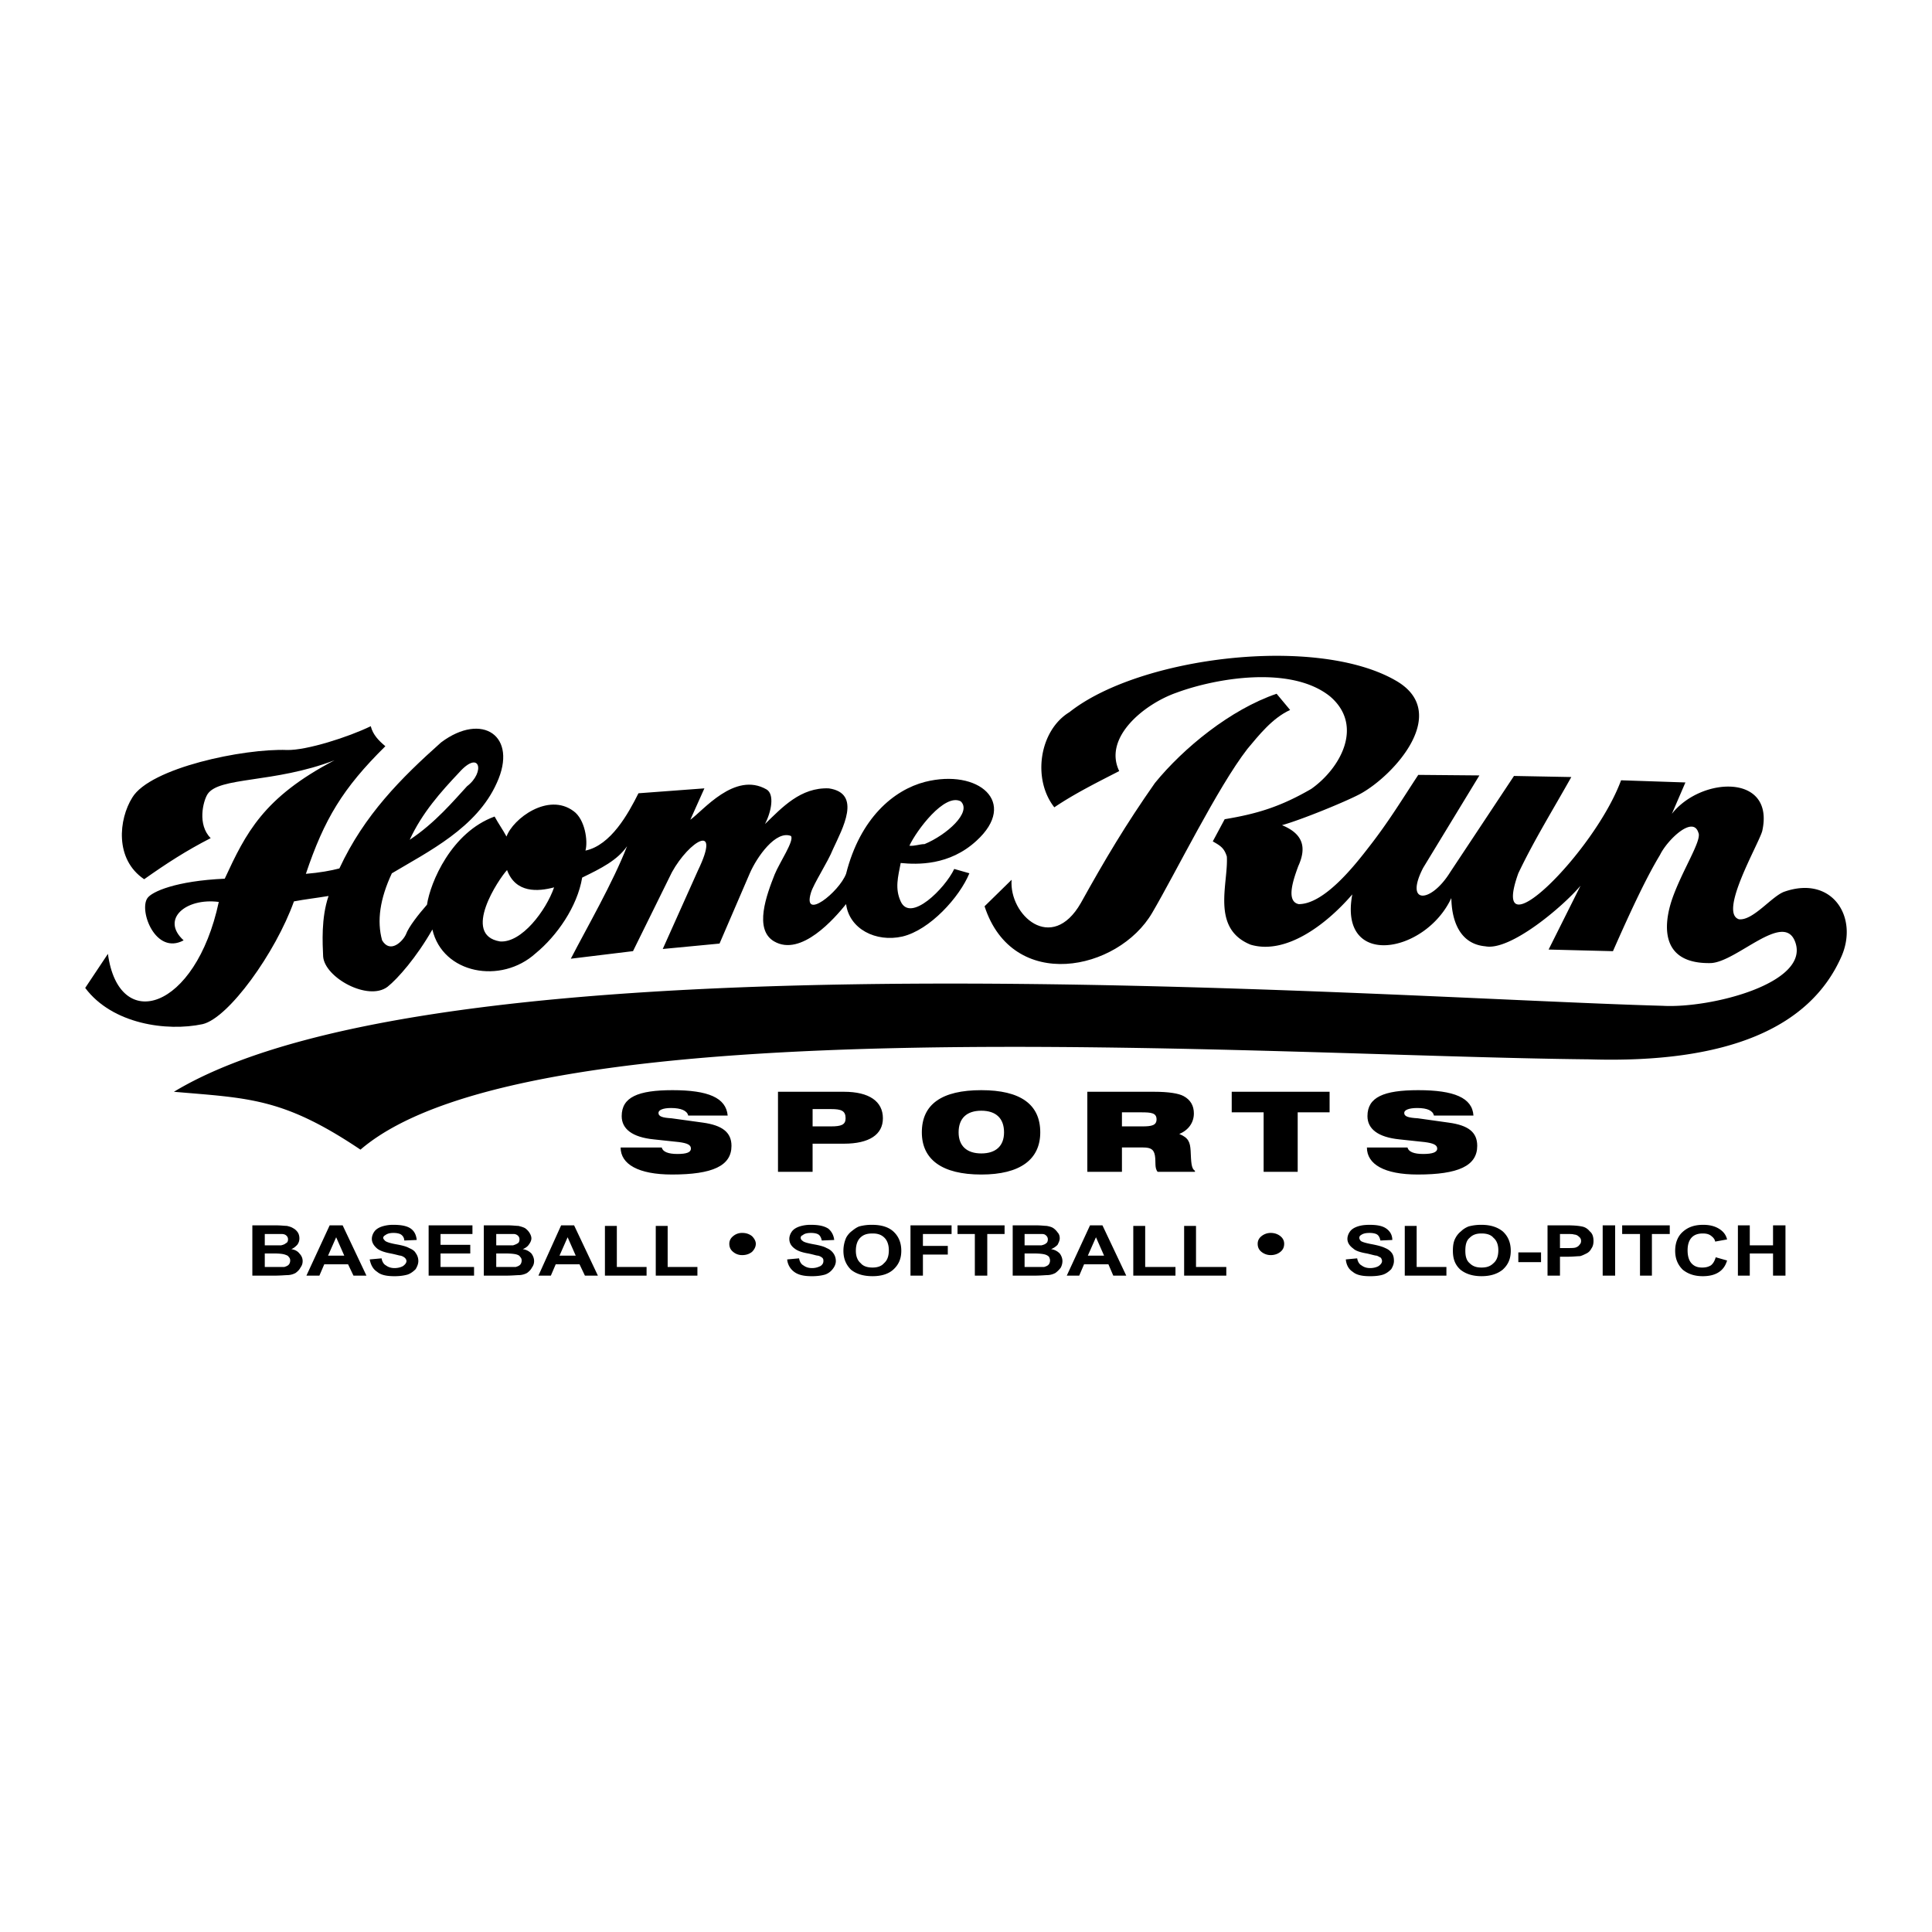
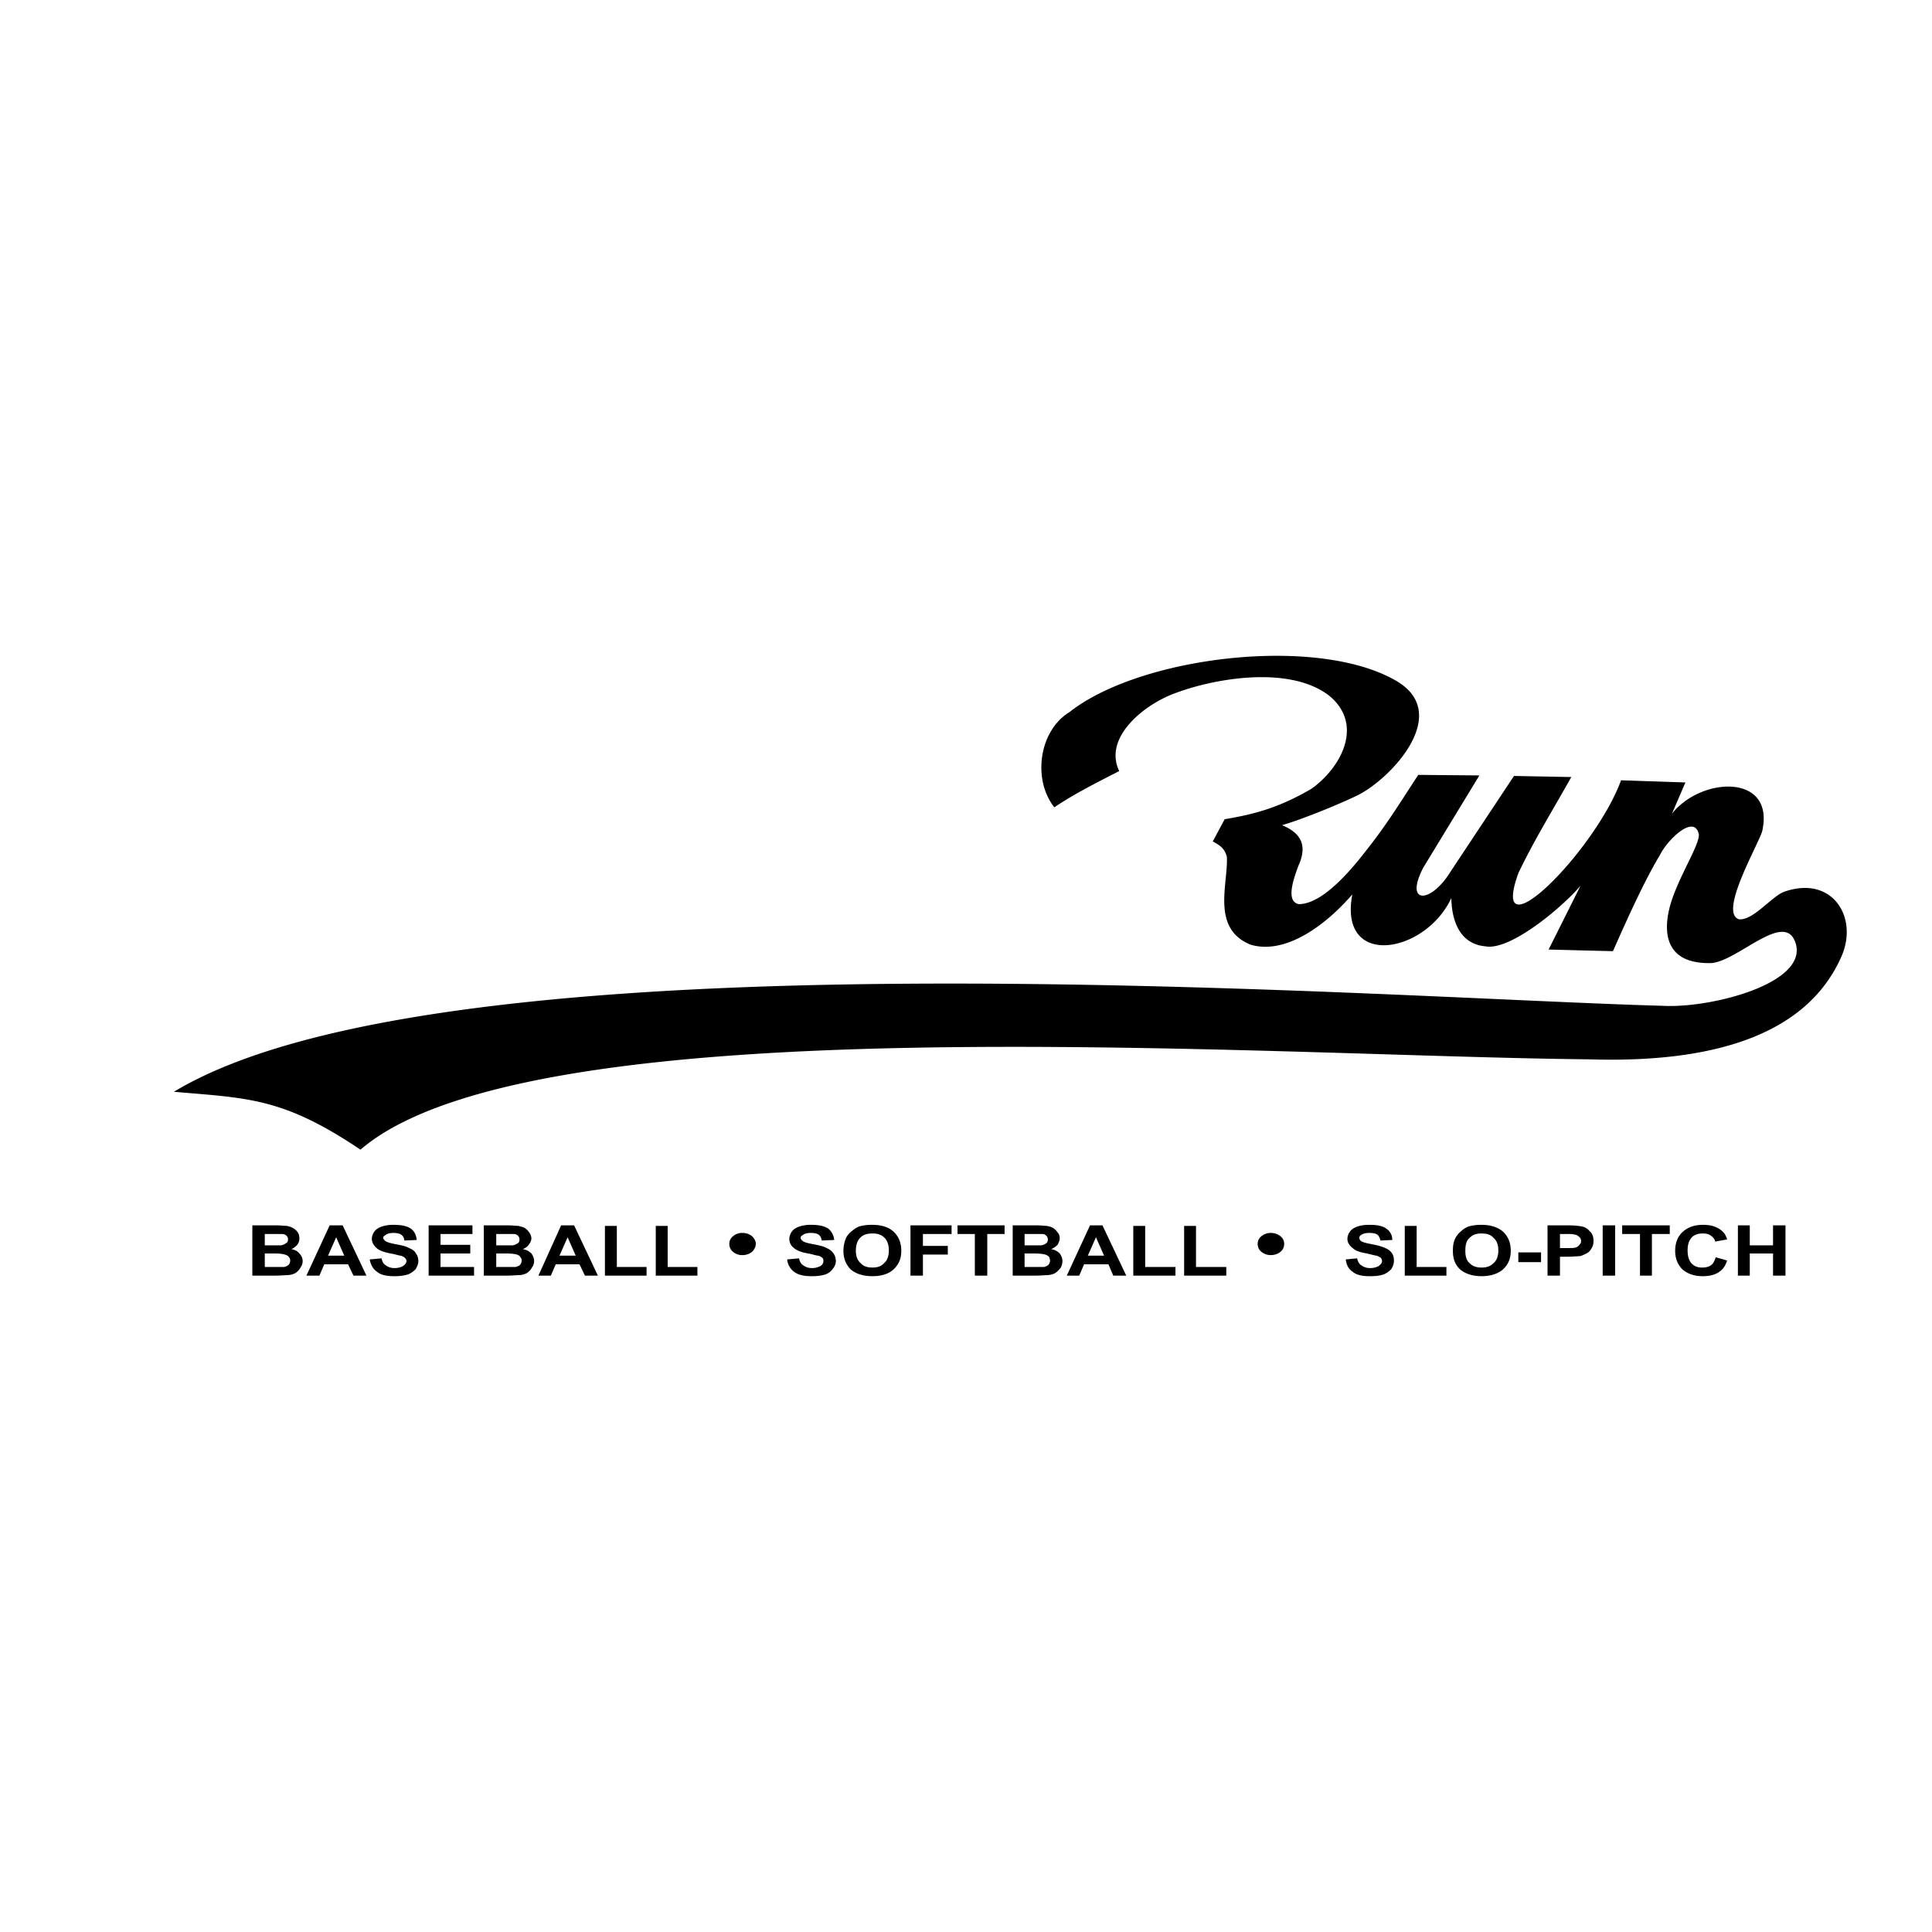
<svg xmlns="http://www.w3.org/2000/svg" width="2500" height="2500" viewBox="0 0 192.756 192.756">
  <g fill-rule="evenodd" clip-rule="evenodd">
-     <path fill="#fff" d="M0 0h192.756v192.756H0V0z" />
    <path d="M25.176 122.254h2.374c.486 0 .864.054 1.079.054.216.055.432.108.594.216.216.108.377.27.486.432.107.162.162.378.162.594s-.054.432-.216.647c-.162.162-.323.323-.593.432.377.054.647.216.809.432.216.216.324.485.324.755 0 .216-.054.433-.216.648-.108.216-.27.377-.486.539a1.788 1.788 0 0 1-.809.216c-.216 0-.701.054-1.457.054h-2.05v-5.019h-.001zm1.241.863v1.133H28.035c.216-.054.378-.107.485-.216.162-.054.216-.216.216-.377a.489.489 0 0 0-.162-.378c-.108-.108-.27-.162-.486-.162H26.417zm0 1.943v1.349h1.942c.162-.054.324-.107.432-.216.108-.107.162-.27.162-.432s-.054-.27-.162-.377c-.054-.108-.216-.162-.377-.217-.162-.054-.486-.107-1.025-.107h-.972zM36.561 127.271h-1.295l-.54-1.133h-2.374l-.486 1.133h-1.295l2.32-5.018h1.295l2.375 5.018zm-2.213-1.996l-.809-1.834-.809 1.834h1.618zM36.884 125.653l1.187-.108c.054.324.216.594.431.702.216.161.486.27.864.27.377 0 .701-.108.863-.216.216-.162.324-.324.324-.486 0-.107-.054-.216-.162-.323a1.034 1.034 0 0 0-.432-.216c-.108 0-.432-.108-.971-.216-.593-.107-1.079-.27-1.349-.485-.324-.271-.54-.594-.54-.972 0-.27.108-.539.27-.755.162-.216.432-.378.755-.485a3.588 3.588 0 0 1 1.133-.162c.755 0 1.349.107 1.727.377.377.271.539.648.593 1.134l-1.241.054a.734.734 0 0 0-.324-.594c-.162-.107-.432-.162-.755-.162-.324 0-.594.055-.81.217-.108.054-.216.161-.216.27 0 .107.108.216.216.323.162.108.486.216 1.079.324.594.107 1.025.216 1.295.377.27.108.54.271.647.486.162.216.27.485.27.809 0 .271-.108.54-.27.81-.216.216-.485.432-.809.54-.378.107-.81.161-1.295.161-.755 0-1.349-.107-1.727-.432-.429-.271-.645-.703-.753-1.242zM42.765 127.271v-5.017h4.371v.863h-3.184v1.079h2.967v.864h-2.967v1.348h3.345v.863h-4.532zM48.269 122.254h2.428c.432 0 .809.054 1.025.054.216.055.432.108.647.216.162.108.324.27.432.432s.216.378.216.594-.108.432-.27.647c-.108.162-.323.323-.593.432.377.054.647.216.863.432.162.216.27.485.27.755 0 .216-.054.433-.215.648-.108.216-.27.377-.486.539a1.788 1.788 0 0 1-.809.216c-.216 0-.702.054-1.457.054h-2.05v-5.019h-.001zm1.241.863v1.133H51.182c.162-.054.324-.107.485-.216.108-.054.162-.216.162-.377a.489.489 0 0 0-.162-.378.61.61 0 0 0-.431-.162H49.51zm0 1.943v1.349h1.942c.162-.054.324-.107.432-.216.107-.107.162-.27.162-.432s-.054-.27-.162-.377c-.054-.108-.162-.162-.324-.217-.162-.054-.54-.107-1.079-.107h-.971zM59.653 127.271h-1.295l-.539-1.133h-2.374l-.486 1.133h-1.241l2.266-5.018h1.294l2.375 5.018zm-2.212-1.996l-.809-1.834-.81 1.834h1.619zM60.354 127.271v-4.963h1.188v4.1h2.967v.863h-4.155zM65.426 127.271v-4.963h1.187v4.1h2.968v.863h-4.155zM78.537 125.653l1.187-.108c.054.324.216.594.432.702.216.161.485.27.863.27s.647-.108.863-.216c.216-.162.27-.324.27-.486 0-.107 0-.216-.108-.323a1.034 1.034 0 0 0-.432-.216c-.162 0-.432-.108-.972-.216-.647-.107-1.079-.27-1.349-.485-.378-.271-.54-.594-.54-.972 0-.27.108-.539.27-.755.162-.216.432-.378.755-.485a3.583 3.583 0 0 1 1.133-.162c.755 0 1.295.107 1.727.377.324.271.54.648.593 1.134l-1.24.054c-.055-.27-.162-.485-.324-.594-.162-.107-.432-.162-.755-.162s-.647.055-.809.217c-.162.054-.216.161-.216.27 0 .107.054.216.216.323.107.108.485.216 1.079.324.593.107 1.025.216 1.295.377.27.108.485.271.647.486.162.216.27.485.27.809 0 .271-.108.54-.324.81a1.612 1.612 0 0 1-.755.54c-.378.107-.81.161-1.295.161-.755 0-1.349-.107-1.78-.432a1.717 1.717 0 0 1-.701-1.242zM84.148 124.79c0-.486.108-.918.27-1.295.108-.216.323-.486.539-.647.27-.216.486-.378.756-.485a4.713 4.713 0 0 1 1.295-.162c.917 0 1.618.216 2.104.647.54.485.81 1.133.81 1.942 0 .809-.27 1.402-.81 1.889-.486.432-1.187.646-2.05.646-.917 0-1.619-.215-2.158-.646-.486-.487-.756-1.08-.756-1.889zm1.241 0c0 .539.162.971.486 1.24.27.324.701.433 1.187.433.432 0 .863-.108 1.133-.433.324-.27.485-.701.485-1.294 0-.54-.162-.972-.432-1.241-.324-.324-.701-.432-1.187-.432-.54 0-.917.107-1.241.432-.269.27-.431.701-.431 1.295zM90.839 127.271v-5.017h4.1v.863H92.08v1.187h2.482v.863H92.08v2.104h-1.241zM97.26 127.271v-4.154h-1.727v-.863h4.694v.863H98.5v4.154h-1.24zM101.037 122.254h2.373c.486 0 .811.054 1.025.054.27.055.486.108.646.216.162.108.324.27.432.432.162.162.217.378.217.594s-.107.432-.217.647c-.16.162-.377.323-.646.432.377.054.646.216.863.432.162.216.27.485.27.755 0 .216-.053.433-.162.648a2.574 2.574 0 0 1-.539.539 1.792 1.792 0 0 1-.809.216c-.217 0-.648.054-1.457.054h-1.996v-5.019zm1.186.863v1.133h1.674c.215-.054.377-.107.484-.216.109-.054.162-.216.162-.377a.485.485 0 0 0-.162-.378c-.107-.108-.215-.162-.432-.162h-1.726zm0 1.943v1.349h1.944c.162-.054.324-.107.432-.216.107-.107.162-.27.162-.432s-.055-.27-.107-.377a.892.892 0 0 0-.379-.217c-.162-.054-.539-.107-1.078-.107h-.974zM112.367 127.271h-1.295l-.486-1.133h-2.428l-.484 1.133h-1.242l2.32-5.018h1.24l2.375 5.018zm-2.213-1.996l-.809-1.834-.811 1.834h1.62zM113.068 127.271v-4.963h1.188v4.1h3.021v.863h-4.209zM118.141 127.271v-4.963h1.185v4.1h3.022v.863h-4.207zM134.271 125.653l1.135-.108c.053.324.215.594.432.702.215.161.484.27.863.27.377 0 .701-.108.863-.216.215-.162.322-.324.322-.486 0-.107-.053-.216-.107-.323-.107-.054-.27-.162-.432-.216-.162 0-.484-.108-.971-.216-.648-.107-1.133-.27-1.35-.485-.377-.271-.594-.594-.594-.972 0-.27.109-.539.271-.755.16-.216.432-.378.754-.485.324-.108.701-.162 1.188-.162.756 0 1.295.107 1.672.377.379.271.594.648.594 1.134l-1.188.054c-.053-.27-.16-.485-.322-.594-.162-.107-.432-.162-.756-.162-.377 0-.648.055-.863.217a.298.298 0 0 0-.162.27c0 .107.055.216.162.323.162.108.539.216 1.133.324.539.107.971.216 1.295.377.27.108.486.271.648.486.16.216.215.485.215.809 0 .271-.107.54-.27.81-.215.216-.486.432-.809.54-.324.107-.756.161-1.295.161-.756 0-1.35-.107-1.727-.432-.429-.271-.646-.703-.701-1.242zM140.154 127.271v-4.963h1.186v4.1h2.969v.863h-4.155zM144.955 124.79c0-.486.055-.918.27-1.295.109-.216.324-.486.541-.647.215-.216.484-.378.754-.485a4.733 4.733 0 0 1 1.295-.162c.863 0 1.566.216 2.105.647.539.485.809 1.133.809 1.942 0 .809-.27 1.402-.809 1.889-.539.432-1.242.646-2.105.646s-1.564-.215-2.104-.646c-.539-.487-.756-1.08-.756-1.889zm1.242 0c0 .539.107.971.432 1.24.322.324.701.433 1.186.433.486 0 .863-.108 1.188-.433.324-.27.486-.701.486-1.294 0-.54-.162-.972-.486-1.241-.27-.324-.701-.432-1.188-.432-.484 0-.863.107-1.186.432-.324.27-.432.701-.432 1.295zM151.484 125.923h2.266v-.971h-2.266v.971zM154.398 127.271v-5.018h1.941c.756 0 1.188.054 1.457.108.324.054.594.215.809.485.271.216.379.539.379.971 0 .271-.055.54-.217.756-.107.216-.27.378-.484.485-.217.107-.432.216-.648.27-.27 0-.701.055-1.24.055h-.756v1.888h-1.241zm1.241-4.154v1.402h.646c.486 0 .756 0 .918-.054s.324-.162.377-.27a.485.485 0 0 0 .162-.378.492.492 0 0 0-.215-.432.687.687 0 0 0-.486-.216c-.107-.054-.432-.054-.863-.054h-.539v.002zM159.9 127.271h1.243v-5.017H159.9v5.017zM163.623 127.271v-4.154h-1.779v-.863h4.748v.863h-1.781v4.154h-1.188zM171.178 125.438l1.133.323c-.162.54-.432.918-.863 1.188s-.971.377-1.564.377c-.809 0-1.457-.215-1.996-.646-.486-.486-.756-1.08-.756-1.889 0-.81.27-1.457.756-1.889.539-.485 1.188-.701 2.049-.701.703 0 1.297.162 1.781.539.27.216.486.486.594.918l-1.188.215c-.053-.27-.215-.431-.432-.593-.215-.162-.484-.216-.809-.216-.432 0-.809.107-1.08.378-.27.27-.432.701-.432 1.295 0 .647.162 1.078.432 1.349.271.27.594.378 1.025.378.324 0 .594-.055.863-.216.217-.163.379-.434.487-.81zM173.391 127.271v-5.017h1.185v1.996h2.32v-1.996h1.241v5.017h-1.241v-2.211h-2.32v2.211h-1.185zM72.764 124.089c0-.271.108-.54.378-.756a1.36 1.36 0 0 1 .917-.324c.377 0 .701.108.971.324.216.216.377.485.377.756 0 .323-.162.593-.377.809-.27.216-.594.324-.971.324a1.36 1.36 0 0 1-.917-.324c-.27-.216-.378-.486-.378-.809zM125.479 124.089c0-.271.107-.54.377-.756s.594-.324.918-.324c.377 0 .701.108.971.324s.377.485.377.756c0 .323-.107.593-.377.809s-.594.324-.971.324c-.324 0-.648-.108-.918-.324s-.377-.486-.377-.809zM147.6 77.364l-6.098-.054c-1.564 2.374-2.967 4.694-4.91 7.176-1.455 1.888-4.477 5.719-7.014 5.719-1.348-.27-.484-2.59-.055-3.777.865-1.888.486-3.237-1.617-4.101 1.941-.539 6.42-2.374 7.822-3.129 3.346-1.834 9.064-8.094 3.562-11.277-7.879-4.586-25.574-2.428-32.59 3.129-3.021 1.835-3.723 6.69-1.51 9.496 1.996-1.349 4.262-2.482 6.475-3.615-1.619-3.345 2.48-6.69 5.719-7.823 3.939-1.457 11.438-2.751 15.322.378 3.4 2.914 1.025 7.176-1.887 9.226-3.076 1.781-5.396 2.482-8.633 3.021L121 83.946c.756.432 1.133.648 1.402 1.511.162 2.697-1.619 7.176 2.373 8.794 3.455 1.025 7.447-1.888 10.145-5.018-1.402 7.446 7.283 5.935 9.873.378.055 0-.215 4.478 3.4 4.802 2.48.486 7.715-3.938 9.496-6.043l-3.184 6.367 6.42.162c1.996-4.532 3.453-7.554 4.695-9.604.701-1.457 3.291-3.993 3.83-2.212.377.755-1.672 3.831-2.645 6.69-.863 2.59-1.133 6.42 3.885 6.313 2.59-.108 7.285-5.233 8.418-2.104 1.51 4.101-8.418 6.637-13.219 6.367-29.352-.81-121.183-7.932-148.538 8.578 7.5.647 10.899.594 18.614 5.773 17.211-14.783 89.564-9.334 122.586-9.01 13.865.431 22.014-3.184 25.143-10.198 1.779-3.938-.863-8.201-5.666-6.528-1.24.432-3.129 2.914-4.531 2.751-2.051-.647 1.941-7.446 2.32-8.794 1.295-5.773-6.098-5.449-9.012-1.727l1.35-3.129-6.42-.216c-2.645 7.176-13.273 17.697-10.252 9.28 1.564-3.291 3.506-6.42 5.287-9.604l-5.719-.108-6.367 9.604c-1.941 3.129-4.586 3.237-2.697-.432l5.613-9.225z" />
-     <path d="M49.887 93.928c-3.885-.647-.108-6.259.701-7.122.863 2.32 3.076 2.158 4.694 1.727-.809 2.32-3.237 5.556-5.395 5.395zm-.324-15.809c2.158-4.694-1.457-7.122-5.557-4.047-3.993 3.562-7.662 7.23-10.144 12.571-.81.216-1.997.432-3.345.54 1.834-5.45 3.669-8.525 7.931-12.733-.647-.54-1.241-1.133-1.457-1.997-2.212 1.079-6.421 2.428-8.363 2.374-4.316-.162-13.65 1.781-15.431 4.748-1.349 2.158-1.781 6.151 1.187 8.147 2.212-1.564 4.208-2.859 6.636-4.101-1.349-1.349-.755-3.669-.324-4.37 1.133-1.78 6.637-1.079 12.679-3.399-7.122 3.723-8.849 7.284-10.953 11.816-4.856.216-7.284 1.295-7.716 1.942-.863 1.241.81 5.719 3.615 4.208-2.32-2.104.216-4.262 3.507-3.831-2.32 10.845-9.981 13.165-11.061 5.179l-2.266 3.399c2.698 3.615 8.147 4.371 11.708 3.615 2.589-.594 7.284-7.122 9.118-12.248 1.133-.216 2.158-.324 3.453-.54-.756 2.212-.594 4.748-.54 6.043.162 2.104 4.478 4.479 6.42 3.021 1.025-.81 2.914-2.968 4.479-5.719 1.025 4.424 6.852 5.503 10.305 2.374 2.104-1.727 4.155-4.64 4.64-7.554 1.889-.917 3.507-1.727 4.478-3.129-1.403 3.615-3.993 8.093-5.611 11.223l6.205-.755 3.884-7.877c1.727-3.129 4.964-5.072 2.59-.162l-3.507 7.824 5.665-.54 3.021-7.014c.702-1.619 2.59-4.316 4.101-3.723.378.432-1.133 2.644-1.618 3.831-.81 2.05-2.104 5.503-.054 6.69 2.697 1.564 6.042-2.32 7.176-3.723.323 2.482 2.967 3.831 5.611 3.237 2.752-.647 5.719-3.938 6.691-6.312l-1.511-.432c-.917 1.942-4.371 5.396-5.342 3.237-.593-1.295-.27-2.428 0-3.831 1.673.162 4.856.27 7.554-2.212 4.207-3.831.215-7.23-5.126-5.881-3.129.809-6.475 3.615-7.877 9.172-.702 1.834-4.371 4.748-3.507 1.888.27-.917 1.672-3.021 2.212-4.371.917-1.996 2.913-5.557-.432-6.043-2.806-.107-4.64 1.889-6.367 3.562.647-1.241.971-2.968.162-3.453-3.183-1.835-6.366 2.158-7.607 3.021l1.403-3.13-6.578.49c-1.025 2.05-2.752 5.18-5.288 5.719.27-.971-.054-3.129-1.187-3.938-2.536-1.889-6.043.755-6.69 2.536-.377-.702-.81-1.295-1.187-1.996-4.316 1.564-6.42 6.582-6.745 8.794-.809.917-1.834 2.212-2.104 2.968-.324.701-1.564 1.942-2.374.593-.54-1.942-.216-4.154.971-6.69 3.615-2.159 8.471-4.533 10.467-9.011zm41.168 6.259c.701-1.511 3.507-5.288 5.126-4.425 1.133 1.079-1.403 3.345-3.615 4.263-.486 0-.971.216-1.511.162zm-44.944-7.284c2.104-2.374 2.644-.054.81 1.349-1.295 1.403-3.184 3.668-5.72 5.341 1.241-2.698 3.129-4.802 4.91-6.69zM115.227 78.119c-2.914 4.154-4.965 7.607-7.393 11.978-2.912 5.072-7.176 1.188-6.906-2.32L98.23 90.42c2.807 8.633 13.326 6.475 16.727.647 2.373-4.046 6.527-12.517 9.496-16.348 1.133-1.349 2.482-3.075 4.262-3.885l-1.348-1.618c-4.588 1.565-9.281 5.396-12.14 8.903zM136.377 114.484c0 1.673 1.727 2.698 5.072 2.698 4.045 0 5.934-.863 5.934-2.86 0-1.349-.863-2.05-2.859-2.319l-3.074-.432c-.918-.055-1.35-.162-1.35-.54 0-.27.432-.485 1.295-.485 1.025 0 1.564.27 1.672.755h3.939c-.107-1.78-1.943-2.535-5.504-2.535-3.453 0-5.07.701-5.07 2.589 0 1.295 1.078 2.105 3.182 2.32l2.537.271c.809.107 1.24.27 1.24.647s-.484.539-1.402.539-1.457-.216-1.564-.647h-4.048v-.001zM126.072 116.912h3.399v-5.934h3.183v-2.051h-9.765v2.051h3.183v5.934zM115.172 108.927h-6.689v7.985h3.453v-2.428h2.104c.811 0 1.08.216 1.188.81.107.647-.055 1.24.27 1.618h3.723v-.107c-.377-.216-.377-.863-.432-1.997-.053-.862-.215-1.294-1.133-1.672.918-.378 1.457-1.133 1.457-2.051 0-.755-.324-1.349-1.025-1.727-.488-.269-1.512-.431-2.916-.431zm-3.236 3.453v-1.402h1.941c.973 0 1.512.054 1.512.701 0 .594-.486.701-1.402.701h-2.051zM95.641 112.974c0-1.402.809-2.158 2.265-2.158 1.457 0 2.268.756 2.268 2.158 0 1.349-.811 2.104-2.268 2.104-1.456 0-2.265-.756-2.265-2.104zm-3.669 0c0 2.698 1.996 4.209 5.934 4.209 3.885 0 5.881-1.511 5.881-4.209 0-2.806-1.996-4.208-5.881-4.208-3.938 0-5.934 1.402-5.934 4.208zM82.908 110.653c1.025 0 1.457.162 1.457.918 0 .647-.432.809-1.457.809h-1.834v-1.727h1.834zm-5.288 6.259h3.453v-2.806h3.129c2.536 0 3.885-.917 3.885-2.535 0-1.673-1.349-2.645-3.885-2.645H77.62v7.986zM61.919 114.484c0 1.673 1.78 2.698 5.125 2.698 4.047 0 5.936-.863 5.936-2.86 0-1.349-.917-2.05-2.859-2.319l-3.13-.432c-.863-.055-1.295-.162-1.295-.54 0-.27.432-.485 1.241-.485 1.025 0 1.619.27 1.727.755h3.938c-.162-1.78-1.942-2.535-5.503-2.535-3.453 0-5.072.701-5.072 2.589 0 1.295 1.079 2.105 3.184 2.32l2.536.271c.809.107 1.187.27 1.187.647s-.432.539-1.349.539-1.457-.216-1.564-.647h-4.102v-.001z" />
  </g>
</svg>